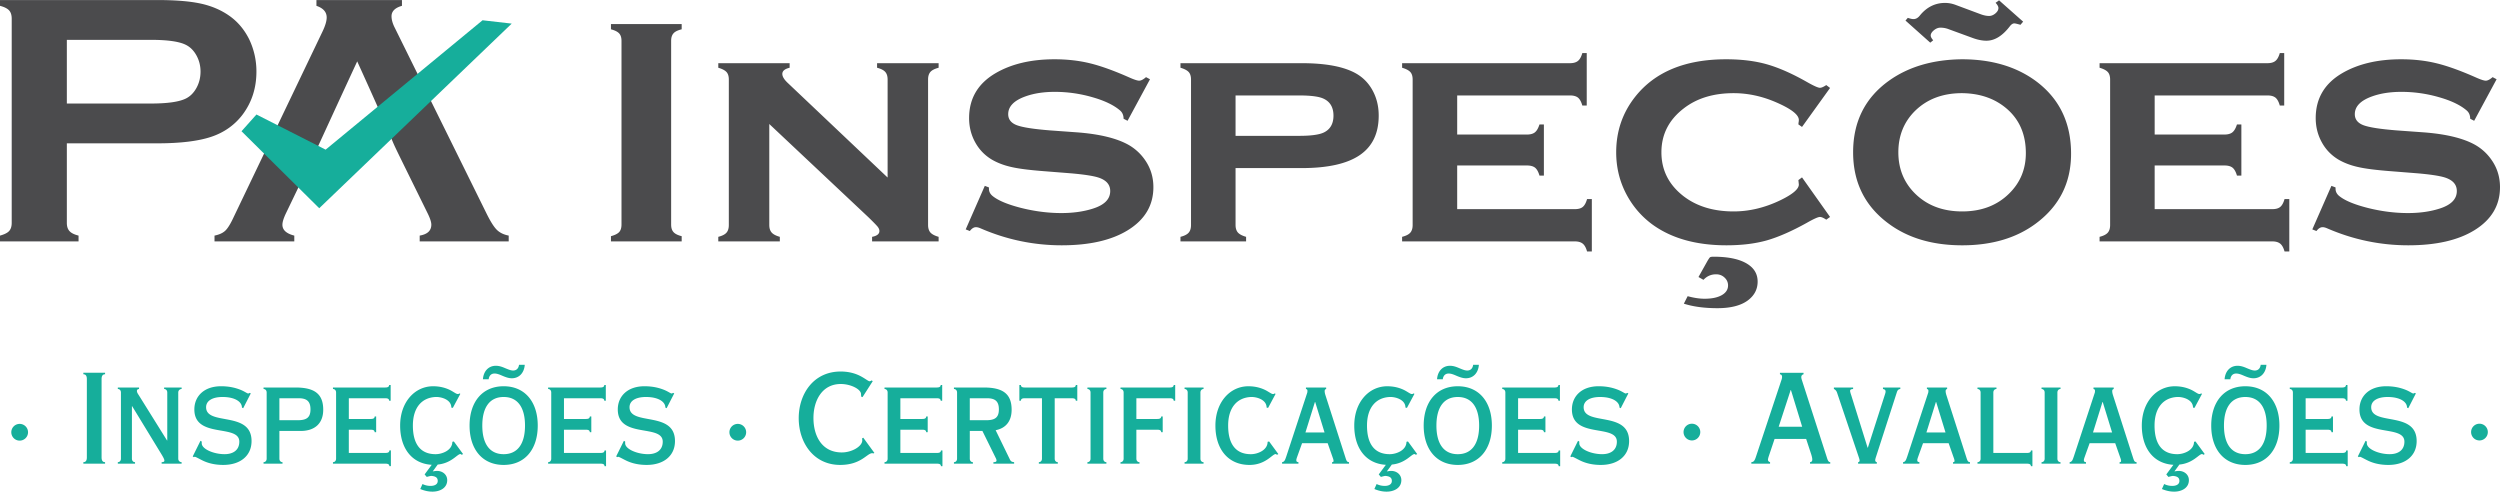
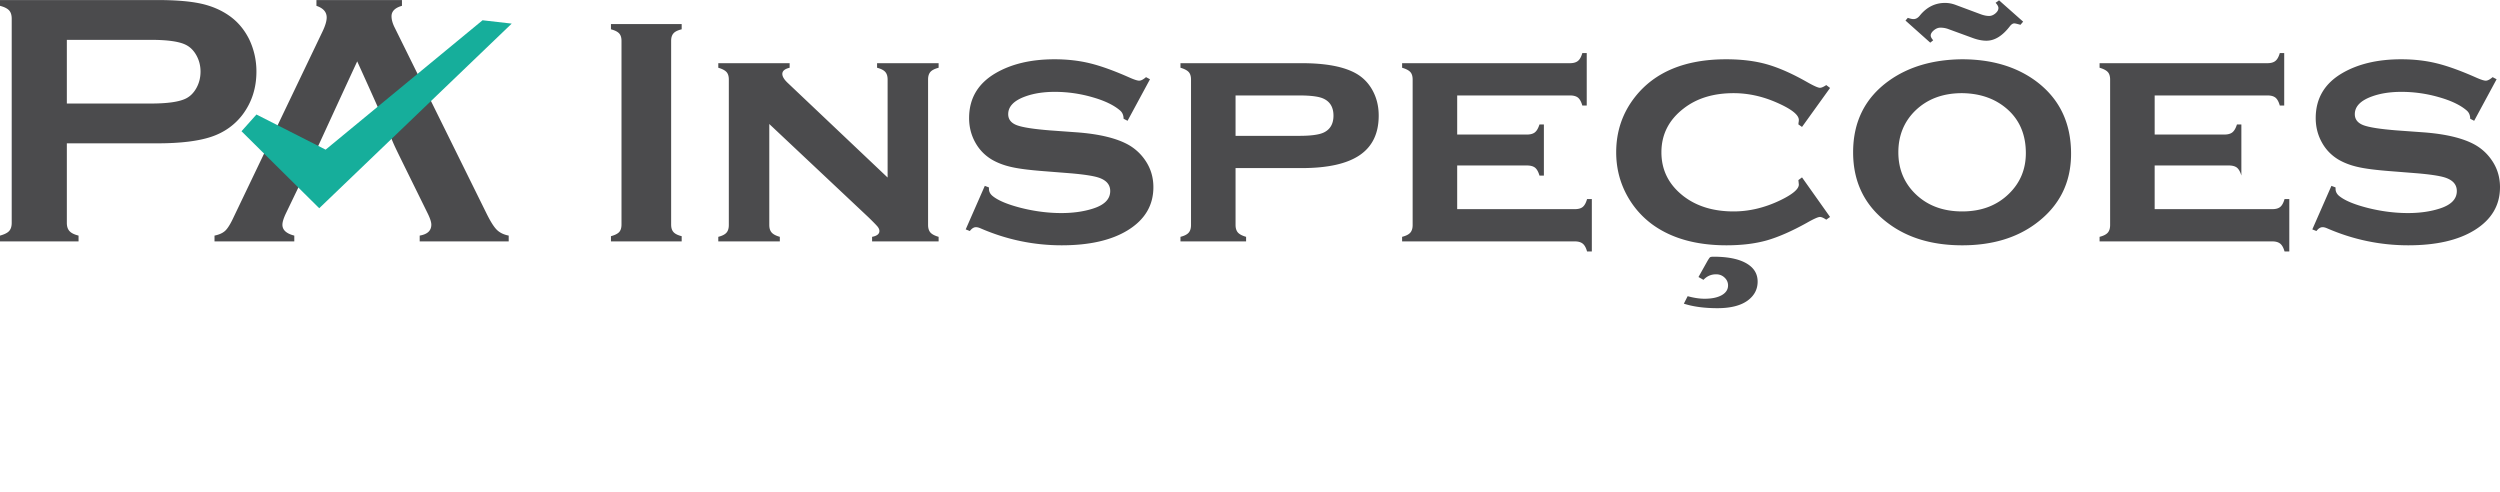
<svg xmlns="http://www.w3.org/2000/svg" width="661" height="130" viewBox="0 0 661 129.979" shape-rendering="geometricPrecision" text-rendering="geometricPrecision" image-rendering="optimizeQuality" fill-rule="evenodd" clip-rule="evenodd">
  <defs>
    <style>.fil2{fill:#16ae9b}.fil0,.fil1{fill-rule:nonzero}.fil1{fill:#4b4b4d}.fil0{fill:#16ae9b}</style>
  </defs>
  <g id="Camada_x0020_1">
    <g id="_2058683048752">
-       <path class="fil0" d="M2.988 114.231a2.212 2.212 0 1 0 4.423 0 2.212 2.212 0 0 0-4.423 0zm23.87-14.031c0-.991.429-1.255.924-1.255v-.397h-5.745v.397c.496 0 .925.264.925 1.255v20.733c0 .99-.429 1.255-.925 1.255v.396h5.745v-.396c-.495 0-.924-.265-.924-1.255V100.2zm20.272 3.565c0-.528.396-.924.891-.924v-.396h-4.623v.396c.496 0 .826.396.826.924v12.678h-.066l-7.33-11.753c-.33-.529-.627-.892-.627-1.354 0-.33.231-.462.561-.495v-.396H31.15v.396c.495 0 .825.396.825.924v17.498c0 .529-.33.925-.825.925v.396h4.556v-.396c-.495 0-.826-.396-.826-.925v-13.866h.067l7.791 12.777c.231.396.727 1.188.727 1.585 0 .231-.133.429-.727.429v.396h5.283v-.396c-.495 0-.891-.396-.891-.925v-17.498zm3.829 16.904l.297.198c.066-.033.132-.099.231-.099.297 0 1.123.528 2.311 1.089 1.156.529 2.839 1.057 5.25 1.057 4.358 0 7.461-2.311 7.461-6.311 0-8.089-12.017-3.935-12.017-8.947 0-1.651 1.584-2.703 4.358-2.703 3.235 0 5.117 1.249 5.117 2.801l.33.165 2.014-3.923-.33-.132a.53.53 0 0 1-.363.165c-.265 0-.859-.495-1.981-.957-1.156-.462-2.807-.958-5.183-.958-4.491 0-7.066 2.641-7.066 6.136 0 7.791 11.885 3.758 11.885 8.518 0 2.25-1.65 3.306-3.895 3.306-2.872 0-6.042-1.353-6.042-2.877v-.462l-.33-.198-2.047 4.132zm28.525-6.735c3.731 0 5.976-1.981 5.976-5.613 0-4.193-2.311-5.876-7.329-5.876h-8.452v.396c.495 0 .825.396.825.924v17.498c0 .529-.33.925-.825.925v.396h5.018v-.396c-.495 0-.825-.396-.825-.925v-7.329h5.612zm-.528-8.65c2.047 0 3.136.726 3.136 2.938s-1.089 2.872-3.4 2.872h-4.82v-5.81h5.084zm20.503 4.82h-.396c-.034.429-.265.66-1.057.66h-5.778v-5.48h9.608c.792 0 1.023.231 1.056.66h.396v-4.16h-.396c-.033.429-.264.661-1.056.661H88.035v.396c.495 0 .826.396.826.924v17.498c0 .529-.331.925-.826.925v.396h13.867c.792 0 1.023.231 1.056.66h.396v-4.16h-.396c-.033.43-.264.661-1.056.661h-9.674v-6.141h5.778c.792 0 1.023.231 1.057.66h.396v-4.16zm21.988-6.108c-.133.165-.264.165-.462.165-.364 0-.991-.528-2.014-1.056-1.024-.495-2.476-.991-4.458-.991-4.82 0-8.716 4.16-8.716 10.4 0 6.009 3.104 10.07 8.353 10.367l-1.882 2.542.562.66c.297-.066 1.023-.297 1.287-.263.858.098 1.618.33 1.618 1.32 0 1.024-1.023 1.321-1.882 1.321a4.754 4.754 0 0 1-2.146-.496l-.594 1.321c1.023.429 2.113.693 3.235.693 1.882 0 3.896-.891 3.896-3.037 0-1.486-1.255-2.443-2.674-2.443-.396 0-.76.066-1.156.132l1.321-1.816c3.599-.33 5.183-2.773 5.976-2.773.132 0 .297.132.363.197l.363-.197-2.443-3.335-.396.099c0 2.212-2.641 3.268-4.424 3.268-4.028 0-6.009-2.707-6.009-7.56s2.443-7.395 6.009-7.561c1.386-.065 4.16.628 4.16 2.807l.396.066 1.981-3.698-.264-.132zm17.366 8.518c0 4.853-1.981 7.56-5.646 7.56s-5.646-2.707-5.646-7.56 1.981-7.561 5.646-7.561 5.646 2.708 5.646 7.561zm3.367 0c0-6.24-3.367-10.4-9.013-10.4s-9.013 4.16-9.013 10.4 3.367 10.4 9.013 10.4 9.013-4.16 9.013-10.4zm-4.952-16.079c-.099.892-.627 1.519-1.552 1.519-.66 0-1.387-.33-2.113-.627-.759-.33-1.552-.627-2.443-.627-2.08 0-3.301 1.584-3.433 3.565h1.518c.099-.891.627-1.518 1.552-1.518.693 0 1.387.297 2.146.627.726.297 1.551.628 2.41.628 2.08 0 3.302-1.585 3.433-3.567h-1.518zm19.116 13.669h-.396c-.033.429-.264.66-1.057.66h-5.778v-5.48h9.608c.792 0 1.024.231 1.057.66h.396v-4.16h-.396c-.033.429-.265.661-1.057.661h-13.8v.396c.495 0 .825.396.825.924v17.498c0 .529-.33.925-.825.925v.396h13.866c.792 0 1.023.231 1.056.66h.396v-4.16h-.396c-.033.43-.264.661-1.056.661h-9.674v-6.141h5.778c.793 0 1.024.231 1.057.66h.396v-4.16zm6.57 10.565l.297.198c.066-.033.132-.099.231-.099.297 0 1.123.528 2.311 1.089 1.155.529 2.84 1.057 5.249 1.057 4.359 0 7.462-2.311 7.462-6.311 0-8.089-12.017-3.935-12.017-8.947 0-1.651 1.584-2.703 4.357-2.703 3.236 0 5.118 1.249 5.118 2.801l.33.165 2.014-3.923-.33-.132a.532.532 0 0 1-.363.165c-.264 0-.859-.495-1.981-.957-1.156-.462-2.807-.958-5.184-.958-4.49 0-7.065 2.641-7.065 6.136 0 7.791 11.885 3.758 11.885 8.518 0 2.25-1.65 3.306-3.895 3.306-2.872 0-6.042-1.353-6.042-2.877v-.462l-.33-.198-2.047 4.132zm29.945-6.438a2.212 2.212 0 1 0 4.423 0 2.212 2.212 0 0 0-4.423 0zm37.901-13.47l-.33-.199a.786.786 0 0 1-.528.232c-.297 0-1.024-.628-2.245-1.288-1.222-.66-2.972-1.288-5.382-1.288-7.197 0-11.093 5.943-11.093 12.349 0 6.404 3.896 12.347 10.961 12.347 5.547 0 7.098-3.104 8.485-3.104.132 0 .231.067.298.067l.264-.132-2.939-4.028-.33.198c.033.165.066.33.066.495 0 1.618-2.839 3.269-5.579 3.202-5.217-.098-7.33-4.49-7.33-9.112 0-4.556 2.245-8.98 7.23-8.98 2.641 0 5.349 1.387 5.349 2.674 0 .297.066.496 0 .627l.396.165 2.707-4.225zm14.527 9.343h-.396c-.033.429-.264.66-1.057.66h-5.777v-5.48h9.607c.793 0 1.024.231 1.057.66h.396v-4.16h-.396c-.033.429-.264.661-1.057.661h-13.8v.396c.495 0 .825.396.825.924v17.498c0 .529-.33.925-.825.925v.396h13.866c.793 0 1.024.231 1.057.66h.396v-4.16h-.396c-.033.43-.264.661-1.057.661h-9.673v-6.141h5.777c.793 0 1.024.231 1.057.66h.396v-4.16zm22.847 12.48v-.396c-.595-.066-.892-.198-1.156-.793l-3.73-7.66c2.707-.528 4.226-2.409 4.226-5.414 0-4.193-2.312-5.876-7.33-5.876h-7.924v.396c.495 0 .826.396.826.924v17.498c0 .529-.331.925-.826.925v.396h5.019v-.396c-.495 0-.826-.396-.826-.925v-7.329h3.335l3.532 7.164c.099.165.199.463.199.661 0 .297-.265.429-.826.429v.396h5.481zm-11.721-17.3h4.556c2.048 0 3.137.726 3.137 2.938s-1.089 2.872-3.401 2.872h-4.292v-5.81zm23.276 17.3v-.396c-.495 0-.825-.396-.825-.925v-15.979h4.523c.792 0 1.023.231 1.056.66h.396v-4.16h-.396c-.033.429-.264.661-1.056.661h-12.414c-.793 0-1.024-.232-1.056-.661h-.397v4.16h.397c.032-.429.263-.66 1.056-.66h4.523v15.979c0 .529-.33.925-.825.925v.396h5.018zm12.843 0v-.396c-.495 0-.825-.396-.825-.925v-17.498c0-.528.33-.924.825-.924v-.396h-5.018v.396c.495 0 .825.396.825.924v17.498c0 .529-.33.925-.825.925v.396h5.018zm4.556-1.321c0 .529-.33.925-.825.925v.396h5.018v-.396c-.495 0-.825-.396-.825-.925v-7.659h5.513c.793 0 1.024.231 1.057.66h.396v-4.16h-.396c-.033.429-.264.66-1.057.66h-5.513v-5.48h8.815c.792 0 1.023.231 1.057.66h.396v-4.16h-.396c-.034.429-.265.661-1.057.661h-13.008v.396c.495 0 .825.396.825.924v17.498zm21.13 1.321v-.396c-.495 0-.825-.396-.825-.925v-17.498c0-.528.33-.924.825-.924v-.396H313.2v.396c.495 0 .826.396.826.924v17.498c0 .529-.331.925-.826.925v.396h5.018zm18.786-18.588c-.132.165-.264.165-.462.165-.363 0-.99-.528-2.014-1.056-1.023-.495-2.476-.991-4.457-.991-4.82 0-8.716 4.16-8.716 10.4s3.367 10.4 9.013 10.4c4.259 0 6.042-2.872 6.9-2.872.133 0 .298.132.364.197l.363-.197-2.443-3.335-.397.099c0 2.212-2.64 3.268-4.423 3.268-4.029 0-6.01-2.707-6.01-7.56s2.444-7.395 6.01-7.561c1.386-.065 4.159.628 4.159 2.807l.397.066 1.98-3.698-.264-.132zm10.664 2.278h.066l2.477 8.056h-5.052l2.509-8.056zm-4.358 16.31v-.396c-.429-.066-.561-.166-.561-.529 0-.231.066-.429.165-.726l1.354-3.764h6.768l1.354 3.863c.098.231.197.594.197.792 0 .264-.099.364-.395.364v.396h4.489v-.396c-.528-.066-.626-.265-.891-1.057l-5.316-16.574c-.198-.594-.231-.924-.231-1.188 0-.297.133-.462.397-.528v-.396h-5.349v.396c.264.033.396.198.396.429 0 .165 0 .429-.066.594l-5.513 16.772c-.297.825-.43 1.452-1.123 1.552v.396h4.325zm30.408-18.588c-.133.165-.265.165-.463.165-.363 0-.99-.528-2.014-1.056-1.023-.495-2.476-.991-4.457-.991-4.82 0-8.716 4.16-8.716 10.4 0 6.009 3.103 10.07 8.353 10.367l-1.882 2.542.561.66c.297-.066 1.024-.297 1.288-.263.858.098 1.617.33 1.617 1.32 0 1.024-1.023 1.321-1.881 1.321a4.754 4.754 0 0 1-2.146-.496l-.594 1.321c1.023.429 2.112.693 3.235.693 1.882 0 3.896-.891 3.896-3.037 0-1.486-1.255-2.443-2.674-2.443-.396 0-.76.066-1.156.132l1.32-1.816c3.599-.33 5.184-2.773 5.976-2.773.132 0 .297.132.364.197l.363-.197-2.443-3.335-.396.099c0 2.212-2.642 3.268-4.424 3.268-4.029 0-6.009-2.707-6.009-7.56s2.443-7.395 6.009-7.561c1.386-.065 4.159.628 4.159 2.807l.396.066 1.981-3.698-.263-.132zm17.365 8.518c0 4.853-1.981 7.56-5.645 7.56-3.665 0-5.646-2.707-5.646-7.56s1.981-7.561 5.646-7.561c3.664 0 5.645 2.708 5.645 7.561zm3.368 0c0-6.24-3.368-10.4-9.013-10.4-5.646 0-9.014 4.16-9.014 10.4s3.368 10.4 9.014 10.4c5.645 0 9.013-4.16 9.013-10.4zm-4.952-16.079c-.099.892-.628 1.519-1.552 1.519-.66 0-1.387-.33-2.113-.627-.759-.33-1.552-.627-2.443-.627-2.08 0-3.302 1.584-3.434 3.565h1.519c.099-.891.627-1.518 1.552-1.518.693 0 1.386.297 2.145.627.727.297 1.552.628 2.411.628 2.08 0 3.301-1.585 3.433-3.567h-1.518zm19.116 13.669h-.396c-.034.429-.265.66-1.057.66h-5.778v-5.48h9.607c.793 0 1.024.231 1.057.66h.397v-4.16h-.397c-.033.429-.264.661-1.057.661h-13.8v.396c.495 0 .826.396.826.924v17.498c0 .529-.331.925-.826.925v.396h13.867c.792 0 1.023.231 1.056.66h.396v-4.16h-.396c-.033.43-.264.661-1.056.661h-9.674v-6.141h5.778c.792 0 1.023.231 1.057.66h.396v-4.16zm6.569 10.565l.298.198c.066-.033.131-.099.231-.099.297 0 1.122.528 2.311 1.089 1.155.529 2.839 1.057 5.249 1.057 4.358 0 7.462-2.311 7.462-6.311 0-8.089-12.018-3.935-12.018-8.947 0-1.651 1.585-2.703 4.358-2.703 3.236 0 5.118 1.249 5.118 2.801l.33.165 2.014-3.923-.331-.132a.528.528 0 0 1-.363.165c-.264 0-.858-.495-1.98-.957-1.156-.462-2.807-.958-5.184-.958-4.49 0-7.066 2.641-7.066 6.136 0 7.791 11.886 3.758 11.886 8.518 0 2.25-1.65 3.306-3.895 3.306-2.873 0-6.042-1.353-6.042-2.877v-.462l-.331-.198-2.047 4.132zm29.946-6.438a2.211 2.211 0 1 0 4.423.001 2.211 2.211 0 0 0-4.423-.001zm28.326-11.126h.067l2.971 9.707h-6.207l3.169-9.707zm4.095 12.942l1.386 4.226c.099.363.231.825.231 1.188 0 .43-.132.661-.594.727v.396h5.348v-.396c-.528 0-.726-.694-.891-1.222l-6.603-20.47c-.099-.296-.165-.561-.165-.792 0-.429.231-.66.594-.759v-.397h-6.24v.397c.429.066.561.33.561.726 0 .264-.098.627-.165.792l-6.735 20.272c-.396 1.222-.66 1.387-1.221 1.453v.396h4.952v-.396c-.297-.1-.561-.297-.561-.66 0-.166.098-.529.165-.76l1.584-4.721h8.354zm7.329-13.602v.396c.297.098.693.462.858 1.023l5.778 17.168c.066.198.165.561.165.727 0 .164-.066.396-.396.429v.396h4.952v-.396c-.264-.033-.429-.231-.429-.529 0-.231.099-.561.264-1.056l5.349-16.574c.198-.594.297-1.122 1.023-1.188v-.396h-4.589v.396c.528.098.693.297.693.693 0 .198-.066.396-.132.627l-4.556 14.197h-.066l-4.292-13.768c-.099-.264-.297-.891-.33-1.155-.033-.33.099-.561.792-.594v-.396h-5.084zm26.973 3.829h.067l2.476 8.056h-5.052l2.509-8.056zm-4.358 16.31v-.396c-.429-.066-.561-.166-.561-.529 0-.231.066-.429.165-.726l1.354-3.764h6.768l1.354 3.863c.099.231.198.594.198.792 0 .264-.099.364-.396.364v.396h4.49v-.396c-.529-.066-.627-.265-.892-1.057l-5.315-16.574c-.198-.594-.232-.924-.232-1.188 0-.297.133-.462.397-.528v-.396h-5.349v.396c.264.033.397.198.397.429 0 .165 0 .429-.067.594l-5.513 16.772c-.297.825-.43 1.452-1.122 1.552v.396h4.324zm19.546-2.839v-15.98c0-.528.33-.924.825-.924v-.396h-5.018v.396c.494 0 .825.396.825.924v17.498c0 .529-.331.925-.825.925v.396h13.073c.793 0 1.024.231 1.057.66h.396v-4.16h-.396c-.033.43-.264.661-1.057.661h-8.88zm17.762 2.839v-.396c-.495 0-.825-.396-.825-.925v-17.498c0-.528.33-.924.825-.924v-.396h-5.018v.396c.495 0 .825.396.825.924v17.498c0 .529-.33.925-.825.925v.396h5.018zm11.093-16.31h.066l2.477 8.056h-5.052l2.509-8.056zm-4.358 16.31v-.396c-.429-.066-.561-.166-.561-.529 0-.231.066-.429.165-.726l1.354-3.764h6.768l1.354 3.863c.098.231.197.594.197.792 0 .264-.099.364-.396.364v.396h4.491v-.396c-.529-.066-.628-.265-.892-1.057l-5.316-16.574c-.198-.594-.231-.924-.231-1.188 0-.297.133-.462.397-.528v-.396h-5.349v.396c.264.033.397.198.397.429 0 .165 0 .429-.067.594l-5.513 16.772c-.297.825-.43 1.452-1.123 1.552v.396h4.325zm30.407-18.588c-.132.165-.264.165-.462.165-.363 0-.99-.528-2.014-1.056-1.023-.495-2.476-.991-4.457-.991-4.82 0-8.716 4.16-8.716 10.4 0 6.009 3.103 10.07 8.353 10.367l-1.882 2.542.561.66c.298-.066 1.024-.297 1.288-.263.858.098 1.618.33 1.618 1.32 0 1.024-1.024 1.321-1.882 1.321a4.754 4.754 0 0 1-2.146-.496l-.594 1.321c1.023.429 2.112.693 3.235.693 1.882 0 3.896-.891 3.896-3.037 0-1.486-1.255-2.443-2.674-2.443-.396 0-.76.066-1.156.132l1.321-1.816c3.598-.33 5.183-2.773 5.975-2.773.133 0 .298.132.364.197l.363-.197-2.443-3.335-.397.099c0 2.212-2.641 3.268-4.423 3.268-4.029 0-6.01-2.707-6.01-7.56s2.444-7.395 6.01-7.561c1.386-.065 4.159.628 4.159 2.807l.396.066 1.981-3.698-.264-.132zm17.366 8.518c0 4.853-1.981 7.56-5.645 7.56-3.665 0-5.646-2.707-5.646-7.56s1.981-7.561 5.646-7.561c3.664 0 5.645 2.708 5.645 7.561zm3.368 0c0-6.24-3.368-10.4-9.013-10.4-5.646 0-9.014 4.16-9.014 10.4s3.368 10.4 9.014 10.4c5.645 0 9.013-4.16 9.013-10.4zm-4.952-16.079c-.099.892-.628 1.519-1.552 1.519-.661 0-1.387-.33-2.113-.627-.759-.33-1.552-.627-2.443-.627-2.08 0-3.302 1.584-3.434 3.565h1.519c.099-.891.627-1.518 1.552-1.518.693 0 1.386.297 2.145.627.727.297 1.552.628 2.411.628 2.079 0 3.301-1.585 3.433-3.567h-1.518zm19.116 13.669h-.397c-.032.429-.264.66-1.056.66h-5.778v-5.48h9.607c.793 0 1.024.231 1.057.66h.396v-4.16h-.396c-.033.429-.264.661-1.057.661h-13.8v.396c.495 0 .825.396.825.924v17.498c0 .529-.33.925-.825.925v.396h13.867c.792 0 1.023.231 1.056.66h.396v-4.16h-.396c-.033.43-.264.661-1.056.661h-9.674v-6.141h5.778c.792 0 1.024.231 1.056.66h.397v-4.16zm6.569 10.565l.298.198c.066-.033.131-.099.231-.099.297 0 1.122.528 2.311 1.089 1.155.529 2.839 1.057 5.249 1.057 4.358 0 7.462-2.311 7.462-6.311 0-8.089-12.018-3.935-12.018-8.947 0-1.651 1.584-2.703 4.358-2.703 3.236 0 5.117 1.249 5.117 2.801l.331.165 2.014-3.923-.331-.132a.53.53 0 0 1-.363.165c-.264 0-.858-.495-1.98-.957-1.156-.462-2.807-.958-5.184-.958-4.49 0-7.066 2.641-7.066 6.136 0 7.791 11.886 3.758 11.886 8.518 0 2.25-1.65 3.306-3.895 3.306-2.873 0-6.042-1.353-6.042-2.877v-.462l-.331-.198-2.047 4.132zm29.946-6.438a2.211 2.211 0 1 0 4.423.001 2.211 2.211 0 0 0-4.423-.001z" />
-       <path class="fil1" d="M164.324 59.363V10.767c0-.846-.21-1.493-.614-1.938-.405-.445-1.124-.818-2.173-1.091V6.36h18.699v1.378c-1.048.259-1.768.603-2.172 1.077-.405.459-.615 1.106-.615 1.952v48.596c0 .876.21 1.537.63 1.996.419.474 1.138.818 2.157 1.077v1.378h-18.699v-1.378c1.049-.287 1.768-.646 2.173-1.091.404-.445.614-1.106.614-1.982zM203.4 32.776v26.688c0 .862.21 1.536.63 2.01.419.474 1.138.847 2.157 1.134v1.206h-16.271v-1.206c1.018-.258 1.738-.617 2.157-1.091.42-.474.629-1.148.629-2.024V21.018c0-.876-.209-1.536-.614-1.981-.405-.445-1.123-.833-2.172-1.134v-1.206h18.863v1.206c-1.288.301-1.933.847-1.933 1.636 0 .675.465 1.465 1.409 2.355l26.43 25.037V21.018c0-.876-.21-1.536-.614-1.996-.404-.473-1.124-.847-2.173-1.119v-1.206h16.272v1.206c-1.049.272-1.768.646-2.173 1.105-.404.474-.614 1.134-.614 1.996v38.46c0 .862.21 1.522.614 1.996.405.459 1.124.847 2.173 1.148v1.206h-17.59v-1.206c1.288-.244 1.933-.761 1.933-1.536 0-.402-.181-.804-.525-1.22-.36-.417-1.153-1.235-2.412-2.455L203.4 32.776zm100.657-11.83l-5.933 10.983-1.049-.546c0-.919-.315-1.651-.929-2.182-1.664-1.436-4.136-2.613-7.387-3.531a35.639 35.639 0 0 0-9.889-1.393c-2.832 0-5.364.373-7.551 1.134-3.162 1.091-4.75 2.685-4.75 4.766 0 1.364.764 2.341 2.278 2.915 1.528.574 4.464 1.033 8.839 1.378l6.938.502c6.053.445 10.668 1.565 13.829 3.359a13.225 13.225 0 0 1 4.346 4.049c1.438 2.096 2.157 4.465 2.157 7.107 0 4.795-2.248 8.585-6.758 11.369-4.315 2.657-10.128 3.992-17.485 3.992-7.402 0-14.563-1.493-21.471-4.494-.464-.2-.869-.301-1.184-.301-.584 0-1.123.344-1.632 1.019l-1.095-.431 5.05-11.513 1.094.416v.344c0 .733.3 1.336.884 1.853 1.468 1.234 4 2.296 7.596 3.215 3.596.905 7.162 1.364 10.668 1.364 3.102 0 5.889-.387 8.346-1.177 3.041-.962 4.57-2.498 4.57-4.637 0-1.723-1.05-2.915-3.161-3.589-1.409-.445-3.942-.833-7.612-1.134l-6.893-.546c-3.716-.287-6.562-.646-8.525-1.105-1.963-.445-3.67-1.106-5.139-1.967-1.873-1.135-3.341-2.656-4.39-4.594-1.064-1.939-1.588-4.063-1.588-6.36 0-5.168 2.322-9.116 6.951-11.844 4.211-2.47 9.425-3.704 15.643-3.704 3.371 0 6.518.359 9.424 1.077 2.922.718 6.398 1.981 10.444 3.776 1.198.53 2.037.804 2.502.804.48 0 1.079-.302 1.813-.934l1.049.56zm22.624 23.487v15.031c0 .862.21 1.522.614 1.996.405.459 1.124.847 2.173 1.148v1.206h-17.35v-1.206c1.018-.258 1.738-.617 2.157-1.091.42-.474.63-1.148.63-2.024V21.018c0-.876-.21-1.536-.615-1.981-.404-.445-1.123-.833-2.172-1.134v-1.206h32.064c6.367 0 11.147.904 14.368 2.727 1.873 1.063 3.342 2.585 4.391 4.537 1.063 1.967 1.588 4.163 1.588 6.604 0 4.68-1.663 8.154-5.005 10.437-3.341 2.282-8.465 3.431-15.342 3.431h-17.501zm0-8.527h16.827c3.071 0 5.214-.288 6.427-.848 1.753-.804 2.637-2.311 2.637-4.493 0-2.182-.884-3.69-2.637-4.494-1.184-.559-3.326-.846-6.427-.846h-16.827v10.681zm58.599 7.838v11.542h31.106c.899 0 1.603-.186 2.082-.574.48-.388.869-1.077 1.154-2.096h1.259v13.869h-1.259c-.27-.976-.645-1.666-1.139-2.068-.494-.402-1.198-.603-2.097-.603h-45.669v-1.206c1.018-.258 1.738-.617 2.157-1.091.42-.474.63-1.148.63-2.024V21.018c0-.876-.21-1.536-.615-1.981-.404-.445-1.123-.833-2.172-1.134v-1.206h44.365c.929 0 1.633-.201 2.112-.589.495-.388.884-1.077 1.169-2.082h1.168v13.868h-1.168c-.285-1.019-.674-1.708-1.153-2.095-.495-.388-1.199-.574-2.128-.574H385.28v10.336h18.475c.899 0 1.603-.201 2.082-.589.479-.387.884-1.076 1.199-2.081h1.168v13.524h-1.168c-.285-.991-.674-1.68-1.154-2.082-.494-.388-1.199-.589-2.127-.589H385.28zm91.173 3.144l7.416 10.466-1.004.718c-.704-.474-1.258-.718-1.678-.718-.494 0-1.648.516-3.46 1.55-4.001 2.226-7.552 3.776-10.609 4.651-3.071.862-6.622 1.293-10.623 1.293-8.016 0-14.549-1.838-19.613-5.513-2.862-2.11-5.139-4.752-6.832-7.925-1.813-3.417-2.727-7.135-2.727-11.154 0-5.528 1.663-10.424 5.004-14.658 5.229-6.619 13.26-9.935 24.078-9.935 4.015 0 7.567.43 10.683 1.306 3.117.876 6.668 2.427 10.639 4.681 1.812 1.033 2.966 1.55 3.46 1.55.42 0 .974-.244 1.678-.718l1.004.761-7.416 10.308-.959-.675c.029-.33.045-.545.075-.617.03-.258.045-.431.045-.545 0-1.365-1.963-2.915-5.919-4.638-3.745-1.636-7.522-2.455-11.327-2.455-5.319 0-9.709 1.336-13.17 4.02-3.94 3.015-5.918 6.891-5.918 11.615 0 4.751 1.978 8.628 5.918 11.657 3.491 2.656 7.881 3.977 13.17 3.977 4.15 0 8.3-.991 12.421-2.987 3.221-1.565 4.825-2.943 4.825-4.12 0-.057-.045-.445-.12-1.177l.959-.718zm-27.375 26.344l2.323-4.149c.36-.617.6-.976.749-1.077.15-.1.464-.143.929-.143 3.716 0 6.593.574 8.615 1.722 2.023 1.149 3.027 2.771 3.027 4.867 0 2.025-.869 3.675-2.592 4.967-1.843 1.364-4.525 2.054-8.046 2.054-3.446 0-6.413-.402-8.87-1.192l1.004-1.981c1.618.445 3.116.674 4.495.674 1.902 0 3.4-.315 4.525-.947 1.108-.632 1.663-1.493 1.663-2.57 0-.818-.315-1.507-.929-2.081-.614-.575-1.349-.862-2.232-.862-1.319 0-2.428.488-3.342 1.465l-1.319-.747zm69.642-57.569c7.806 0 14.309 1.91 19.523 5.728 6.233 4.609 9.349 11.012 9.349 19.238 0 7.723-3.116 13.882-9.349 18.491-5.154 3.818-11.627 5.728-19.433 5.728-7.821 0-14.294-1.91-19.449-5.728-6.262-4.609-9.394-10.897-9.394-18.864 0-8.054 3.132-14.342 9.394-18.865 5.185-3.733 11.628-5.642 19.359-5.728zm.045 8.958c-5.079 0-9.215 1.551-12.406 4.666-2.952 2.915-4.435 6.575-4.435 10.969 0 4.364 1.483 8.01 4.435 10.925 3.191 3.143 7.342 4.709 12.451 4.709 5.064 0 9.2-1.566 12.39-4.709 2.952-2.886 4.436-6.461 4.436-10.71 0-4.623-1.484-8.356-4.436-11.184-3.221-3.058-7.371-4.608-12.435-4.666zM528.549.072l6.368 5.642-.705.833c-.853-.244-1.393-.374-1.618-.374-.389 0-.764.23-1.154.718-1.962 2.57-4.03 3.862-6.232 3.862-1.139 0-2.398-.258-3.731-.76l-6.518-2.384a5.91 5.91 0 0 0-1.933-.302c-.584 0-1.154.23-1.708.69-.555.459-.839.919-.839 1.392 0 .33.225.761.659 1.249l-.779.632-6.547-5.843.614-.718c.674.23 1.168.33 1.498.33.615 0 1.169-.301 1.663-.918 1.813-2.24 4.046-3.36 6.683-3.36.974 0 1.918.187 2.862.546l6.547 2.44c.809.302 1.558.46 2.233.46.584 0 1.153-.23 1.678-.675.524-.445.794-.919.794-1.421 0-.388-.255-.847-.749-1.378l.914-.661zm41.143 43.672v11.542h31.105c.899 0 1.603-.186 2.083-.574.479-.388.869-1.077 1.154-2.096h1.258v13.869h-1.258c-.27-.976-.645-1.666-1.139-2.068-.495-.402-1.199-.603-2.098-.603h-45.668v-1.206c1.018-.258 1.738-.617 2.157-1.091.42-.474.63-1.148.63-2.024V21.018c0-.876-.21-1.536-.615-1.981-.404-.445-1.123-.833-2.172-1.134v-1.206h44.364c.93 0 1.634-.201 2.113-.589.495-.388.884-1.077 1.169-2.082h1.169v13.868h-1.169c-.285-1.019-.674-1.708-1.153-2.095-.495-.388-1.199-.574-2.129-.574h-29.801v10.336h18.475c.898 0 1.603-.201 2.082-.589.479-.387.884-1.076 1.199-2.081h1.168v13.524h-1.168c-.285-.991-.675-1.68-1.154-2.082-.494-.388-1.198-.589-2.127-.589h-18.475zm90.409-22.798l-5.934 10.983-1.049-.546c0-.919-.314-1.651-.929-2.182-1.663-1.436-4.135-2.613-7.386-3.531a35.644 35.644 0 0 0-9.889-1.393c-2.832 0-5.364.373-7.552 1.134-3.162 1.091-4.749 2.685-4.749 4.766 0 1.364.764 2.341 2.277 2.915 1.528.574 4.465 1.033 8.84 1.378l6.938.502c6.052.445 10.668 1.565 13.829 3.359a13.212 13.212 0 0 1 4.345 4.049c1.438 2.096 2.158 4.465 2.158 7.107 0 4.795-2.248 8.585-6.758 11.369-4.315 2.657-10.129 3.992-17.485 3.992-7.402 0-14.564-1.493-21.471-4.494-.464-.2-.869-.301-1.183-.301-.585 0-1.125.344-1.634 1.019l-1.094-.431 5.05-11.513 1.094.416v.344c0 .733.299 1.336.884 1.853 1.467 1.234 4 2.296 7.596 3.215 3.596.905 7.162 1.364 10.668 1.364 3.101 0 5.888-.387 8.345-1.177 3.042-.962 4.57-2.498 4.57-4.637 0-1.723-1.049-2.915-3.161-3.589-1.409-.445-3.941-.833-7.612-1.134l-6.892-.546c-3.716-.287-6.563-.646-8.525-1.105-1.963-.445-3.671-1.106-5.139-1.967-1.873-1.135-3.342-2.656-4.39-4.594-1.064-1.939-1.589-4.063-1.589-6.36 0-5.168 2.323-9.116 6.952-11.844 4.211-2.47 9.425-3.704 15.643-3.704 3.371 0 6.518.359 9.424 1.077 2.921.718 6.398 1.981 10.443 3.776 1.199.53 2.038.804 2.502.804.48 0 1.079-.302 1.813-.934l1.05.56zM94.445 16.217c-13.241 28.606-7.453 16.511-18.88 40.246-.59 1.26-.893 2.233-.893 2.95 0 1.388 1.052 2.344 3.141 2.87v1.531H56.717v-1.531c1.244-.255 2.201-.685 2.855-1.307.654-.622 1.403-1.834 2.232-3.636L85.26 8.355c.749-1.562 1.116-2.806 1.116-3.747 0-1.435-.893-2.455-2.71-3.077V0h22.61v1.531c-1.849.526-2.758 1.451-2.758 2.759 0 .893.287 1.929.877 3.077l24.269 49.128c1.036 2.089 1.929 3.508 2.711 4.274.781.765 1.818 1.259 3.125 1.514v1.531h-23.536v-1.531c2.057-.35 3.078-1.307 3.078-2.902 0-.669-.319-1.642-.941-2.918-15.517-31.537-2.926-5.625-18.656-40.246z" />
+       <path class="fil1" d="M164.324 59.363V10.767c0-.846-.21-1.493-.614-1.938-.405-.445-1.124-.818-2.173-1.091V6.36h18.699v1.378c-1.048.259-1.768.603-2.172 1.077-.405.459-.615 1.106-.615 1.952v48.596c0 .876.21 1.537.63 1.996.419.474 1.138.818 2.157 1.077v1.378h-18.699v-1.378c1.049-.287 1.768-.646 2.173-1.091.404-.445.614-1.106.614-1.982zM203.4 32.776v26.688c0 .862.21 1.536.63 2.01.419.474 1.138.847 2.157 1.134v1.206h-16.271v-1.206c1.018-.258 1.738-.617 2.157-1.091.42-.474.629-1.148.629-2.024V21.018c0-.876-.209-1.536-.614-1.981-.405-.445-1.123-.833-2.172-1.134v-1.206h18.863v1.206c-1.288.301-1.933.847-1.933 1.636 0 .675.465 1.465 1.409 2.355l26.43 25.037V21.018c0-.876-.21-1.536-.614-1.996-.404-.473-1.124-.847-2.173-1.119v-1.206h16.272v1.206c-1.049.272-1.768.646-2.173 1.105-.404.474-.614 1.134-.614 1.996v38.46c0 .862.21 1.522.614 1.996.405.459 1.124.847 2.173 1.148v1.206h-17.59v-1.206c1.288-.244 1.933-.761 1.933-1.536 0-.402-.181-.804-.525-1.22-.36-.417-1.153-1.235-2.412-2.455L203.4 32.776zm100.657-11.83l-5.933 10.983-1.049-.546c0-.919-.315-1.651-.929-2.182-1.664-1.436-4.136-2.613-7.387-3.531a35.639 35.639 0 0 0-9.889-1.393c-2.832 0-5.364.373-7.551 1.134-3.162 1.091-4.75 2.685-4.75 4.766 0 1.364.764 2.341 2.278 2.915 1.528.574 4.464 1.033 8.839 1.378l6.938.502c6.053.445 10.668 1.565 13.829 3.359a13.225 13.225 0 0 1 4.346 4.049c1.438 2.096 2.157 4.465 2.157 7.107 0 4.795-2.248 8.585-6.758 11.369-4.315 2.657-10.128 3.992-17.485 3.992-7.402 0-14.563-1.493-21.471-4.494-.464-.2-.869-.301-1.184-.301-.584 0-1.123.344-1.632 1.019l-1.095-.431 5.05-11.513 1.094.416v.344c0 .733.3 1.336.884 1.853 1.468 1.234 4 2.296 7.596 3.215 3.596.905 7.162 1.364 10.668 1.364 3.102 0 5.889-.387 8.346-1.177 3.041-.962 4.57-2.498 4.57-4.637 0-1.723-1.05-2.915-3.161-3.589-1.409-.445-3.942-.833-7.612-1.134l-6.893-.546c-3.716-.287-6.562-.646-8.525-1.105-1.963-.445-3.67-1.106-5.139-1.967-1.873-1.135-3.341-2.656-4.39-4.594-1.064-1.939-1.588-4.063-1.588-6.36 0-5.168 2.322-9.116 6.951-11.844 4.211-2.47 9.425-3.704 15.643-3.704 3.371 0 6.518.359 9.424 1.077 2.922.718 6.398 1.981 10.444 3.776 1.198.53 2.037.804 2.502.804.48 0 1.079-.302 1.813-.934l1.049.56zm22.624 23.487v15.031c0 .862.21 1.522.614 1.996.405.459 1.124.847 2.173 1.148v1.206h-17.35v-1.206c1.018-.258 1.738-.617 2.157-1.091.42-.474.63-1.148.63-2.024V21.018c0-.876-.21-1.536-.615-1.981-.404-.445-1.123-.833-2.172-1.134v-1.206h32.064c6.367 0 11.147.904 14.368 2.727 1.873 1.063 3.342 2.585 4.391 4.537 1.063 1.967 1.588 4.163 1.588 6.604 0 4.68-1.663 8.154-5.005 10.437-3.341 2.282-8.465 3.431-15.342 3.431h-17.501zm0-8.527h16.827c3.071 0 5.214-.288 6.427-.848 1.753-.804 2.637-2.311 2.637-4.493 0-2.182-.884-3.69-2.637-4.494-1.184-.559-3.326-.846-6.427-.846h-16.827v10.681zm58.599 7.838v11.542h31.106c.899 0 1.603-.186 2.082-.574.48-.388.869-1.077 1.154-2.096h1.259v13.869h-1.259c-.27-.976-.645-1.666-1.139-2.068-.494-.402-1.198-.603-2.097-.603h-45.669v-1.206c1.018-.258 1.738-.617 2.157-1.091.42-.474.63-1.148.63-2.024V21.018c0-.876-.21-1.536-.615-1.981-.404-.445-1.123-.833-2.172-1.134v-1.206h44.365c.929 0 1.633-.201 2.112-.589.495-.388.884-1.077 1.169-2.082h1.168v13.868h-1.168c-.285-1.019-.674-1.708-1.153-2.095-.495-.388-1.199-.574-2.128-.574H385.28v10.336h18.475c.899 0 1.603-.201 2.082-.589.479-.387.884-1.076 1.199-2.081h1.168v13.524h-1.168c-.285-.991-.674-1.68-1.154-2.082-.494-.388-1.199-.589-2.127-.589H385.28zm91.173 3.144l7.416 10.466-1.004.718c-.704-.474-1.258-.718-1.678-.718-.494 0-1.648.516-3.46 1.55-4.001 2.226-7.552 3.776-10.609 4.651-3.071.862-6.622 1.293-10.623 1.293-8.016 0-14.549-1.838-19.613-5.513-2.862-2.11-5.139-4.752-6.832-7.925-1.813-3.417-2.727-7.135-2.727-11.154 0-5.528 1.663-10.424 5.004-14.658 5.229-6.619 13.26-9.935 24.078-9.935 4.015 0 7.567.43 10.683 1.306 3.117.876 6.668 2.427 10.639 4.681 1.812 1.033 2.966 1.55 3.46 1.55.42 0 .974-.244 1.678-.718l1.004.761-7.416 10.308-.959-.675c.029-.33.045-.545.075-.617.03-.258.045-.431.045-.545 0-1.365-1.963-2.915-5.919-4.638-3.745-1.636-7.522-2.455-11.327-2.455-5.319 0-9.709 1.336-13.17 4.02-3.94 3.015-5.918 6.891-5.918 11.615 0 4.751 1.978 8.628 5.918 11.657 3.491 2.656 7.881 3.977 13.17 3.977 4.15 0 8.3-.991 12.421-2.987 3.221-1.565 4.825-2.943 4.825-4.12 0-.057-.045-.445-.12-1.177l.959-.718zm-27.375 26.344l2.323-4.149c.36-.617.6-.976.749-1.077.15-.1.464-.143.929-.143 3.716 0 6.593.574 8.615 1.722 2.023 1.149 3.027 2.771 3.027 4.867 0 2.025-.869 3.675-2.592 4.967-1.843 1.364-4.525 2.054-8.046 2.054-3.446 0-6.413-.402-8.87-1.192l1.004-1.981c1.618.445 3.116.674 4.495.674 1.902 0 3.4-.315 4.525-.947 1.108-.632 1.663-1.493 1.663-2.57 0-.818-.315-1.507-.929-2.081-.614-.575-1.349-.862-2.232-.862-1.319 0-2.428.488-3.342 1.465l-1.319-.747zm69.642-57.569c7.806 0 14.309 1.91 19.523 5.728 6.233 4.609 9.349 11.012 9.349 19.238 0 7.723-3.116 13.882-9.349 18.491-5.154 3.818-11.627 5.728-19.433 5.728-7.821 0-14.294-1.91-19.449-5.728-6.262-4.609-9.394-10.897-9.394-18.864 0-8.054 3.132-14.342 9.394-18.865 5.185-3.733 11.628-5.642 19.359-5.728zm.045 8.958c-5.079 0-9.215 1.551-12.406 4.666-2.952 2.915-4.435 6.575-4.435 10.969 0 4.364 1.483 8.01 4.435 10.925 3.191 3.143 7.342 4.709 12.451 4.709 5.064 0 9.2-1.566 12.39-4.709 2.952-2.886 4.436-6.461 4.436-10.71 0-4.623-1.484-8.356-4.436-11.184-3.221-3.058-7.371-4.608-12.435-4.666zM528.549.072l6.368 5.642-.705.833c-.853-.244-1.393-.374-1.618-.374-.389 0-.764.23-1.154.718-1.962 2.57-4.03 3.862-6.232 3.862-1.139 0-2.398-.258-3.731-.76l-6.518-2.384a5.91 5.91 0 0 0-1.933-.302c-.584 0-1.154.23-1.708.69-.555.459-.839.919-.839 1.392 0 .33.225.761.659 1.249l-.779.632-6.547-5.843.614-.718c.674.23 1.168.33 1.498.33.615 0 1.169-.301 1.663-.918 1.813-2.24 4.046-3.36 6.683-3.36.974 0 1.918.187 2.862.546l6.547 2.44c.809.302 1.558.46 2.233.46.584 0 1.153-.23 1.678-.675.524-.445.794-.919.794-1.421 0-.388-.255-.847-.749-1.378l.914-.661zm41.143 43.672v11.542h31.105c.899 0 1.603-.186 2.083-.574.479-.388.869-1.077 1.154-2.096h1.258v13.869h-1.258c-.27-.976-.645-1.666-1.139-2.068-.495-.402-1.199-.603-2.098-.603h-45.668v-1.206c1.018-.258 1.738-.617 2.157-1.091.42-.474.63-1.148.63-2.024V21.018c0-.876-.21-1.536-.615-1.981-.404-.445-1.123-.833-2.172-1.134v-1.206h44.364c.93 0 1.634-.201 2.113-.589.495-.388.884-1.077 1.169-2.082h1.169v13.868h-1.169c-.285-1.019-.674-1.708-1.153-2.095-.495-.388-1.199-.574-2.129-.574h-29.801v10.336h18.475c.898 0 1.603-.201 2.082-.589.479-.387.884-1.076 1.199-2.081h1.168v13.524c-.285-.991-.675-1.68-1.154-2.082-.494-.388-1.198-.589-2.127-.589h-18.475zm90.409-22.798l-5.934 10.983-1.049-.546c0-.919-.314-1.651-.929-2.182-1.663-1.436-4.135-2.613-7.386-3.531a35.644 35.644 0 0 0-9.889-1.393c-2.832 0-5.364.373-7.552 1.134-3.162 1.091-4.749 2.685-4.749 4.766 0 1.364.764 2.341 2.277 2.915 1.528.574 4.465 1.033 8.84 1.378l6.938.502c6.052.445 10.668 1.565 13.829 3.359a13.212 13.212 0 0 1 4.345 4.049c1.438 2.096 2.158 4.465 2.158 7.107 0 4.795-2.248 8.585-6.758 11.369-4.315 2.657-10.129 3.992-17.485 3.992-7.402 0-14.564-1.493-21.471-4.494-.464-.2-.869-.301-1.183-.301-.585 0-1.125.344-1.634 1.019l-1.094-.431 5.05-11.513 1.094.416v.344c0 .733.299 1.336.884 1.853 1.467 1.234 4 2.296 7.596 3.215 3.596.905 7.162 1.364 10.668 1.364 3.101 0 5.888-.387 8.345-1.177 3.042-.962 4.57-2.498 4.57-4.637 0-1.723-1.049-2.915-3.161-3.589-1.409-.445-3.941-.833-7.612-1.134l-6.892-.546c-3.716-.287-6.563-.646-8.525-1.105-1.963-.445-3.671-1.106-5.139-1.967-1.873-1.135-3.342-2.656-4.39-4.594-1.064-1.939-1.589-4.063-1.589-6.36 0-5.168 2.323-9.116 6.952-11.844 4.211-2.47 9.425-3.704 15.643-3.704 3.371 0 6.518.359 9.424 1.077 2.921.718 6.398 1.981 10.443 3.776 1.199.53 2.038.804 2.502.804.48 0 1.079-.302 1.813-.934l1.05.56zM94.445 16.217c-13.241 28.606-7.453 16.511-18.88 40.246-.59 1.26-.893 2.233-.893 2.95 0 1.388 1.052 2.344 3.141 2.87v1.531H56.717v-1.531c1.244-.255 2.201-.685 2.855-1.307.654-.622 1.403-1.834 2.232-3.636L85.26 8.355c.749-1.562 1.116-2.806 1.116-3.747 0-1.435-.893-2.455-2.71-3.077V0h22.61v1.531c-1.849.526-2.758 1.451-2.758 2.759 0 .893.287 1.929.877 3.077l24.269 49.128c1.036 2.089 1.929 3.508 2.711 4.274.781.765 1.818 1.259 3.125 1.514v1.531h-23.536v-1.531c2.057-.35 3.078-1.307 3.078-2.902 0-.669-.319-1.642-.941-2.918-15.517-31.537-2.926-5.625-18.656-40.246z" />
      <path class="fil2" d="M67.804 30.264l-3.95 4.425 20.551 20.356 50.89-48.813-7.71-.884-41.487 34.209z" />
      <path class="fil1" d="M17.674 37.887v21.032c0 .941.233 1.658.699 2.168.466.527 1.265.909 2.396 1.196v1.531H0v-1.531c1.165-.319 1.964-.717 2.414-1.211.449-.495.682-1.212.682-2.153V4.944c0-.973-.233-1.707-.682-2.201-.45-.494-1.249-.909-2.414-1.212V0h41.554c4.844 0 8.688.319 11.533.941 2.846.622 5.359 1.69 7.539 3.221 2.247 1.579 3.994 3.667 5.275 6.251a19.675 19.675 0 0 1 1.898 8.498c0 4.306-1.198 8.069-3.612 11.322-2.08 2.758-4.826 4.736-8.254 5.9-3.428 1.164-8.221 1.754-14.362 1.754H17.674zm0-10.524H39.89c4.427 0 7.539-.447 9.32-1.356 1.148-.59 2.063-1.53 2.762-2.822.699-1.291 1.049-2.71 1.049-4.274 0-1.514-.35-2.917-1.049-4.209-.699-1.291-1.614-2.232-2.762-2.822-1.747-.909-4.86-1.356-9.32-1.356H17.674v16.839z" />
    </g>
  </g>
</svg>